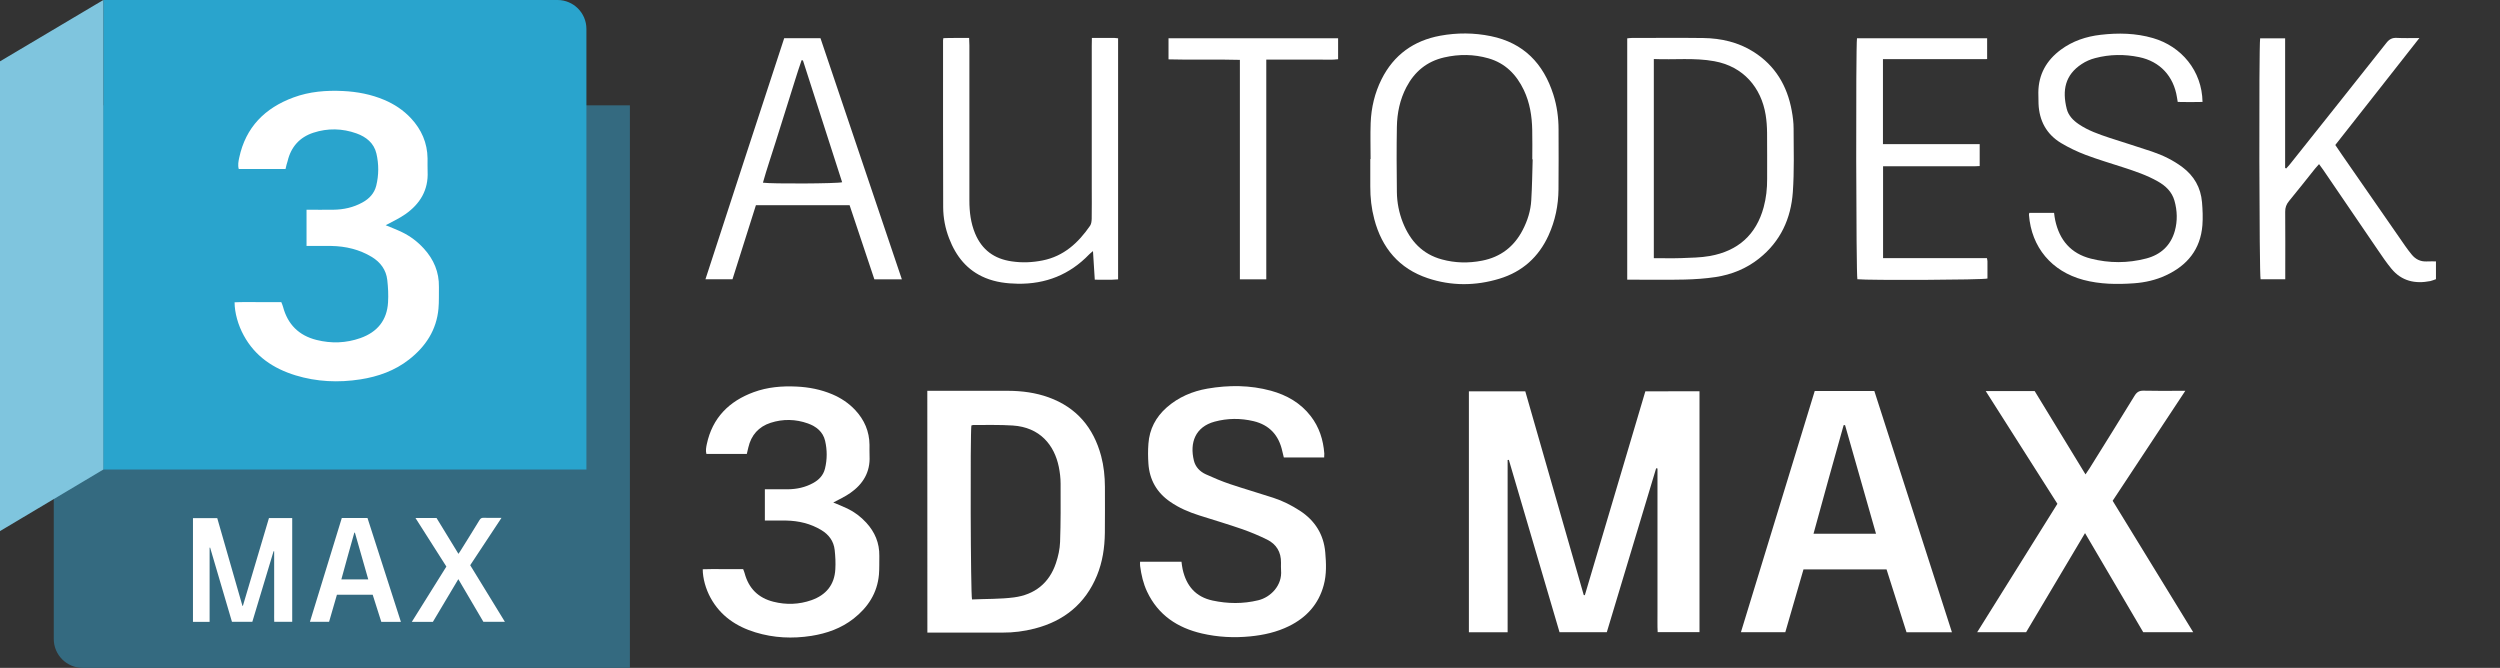
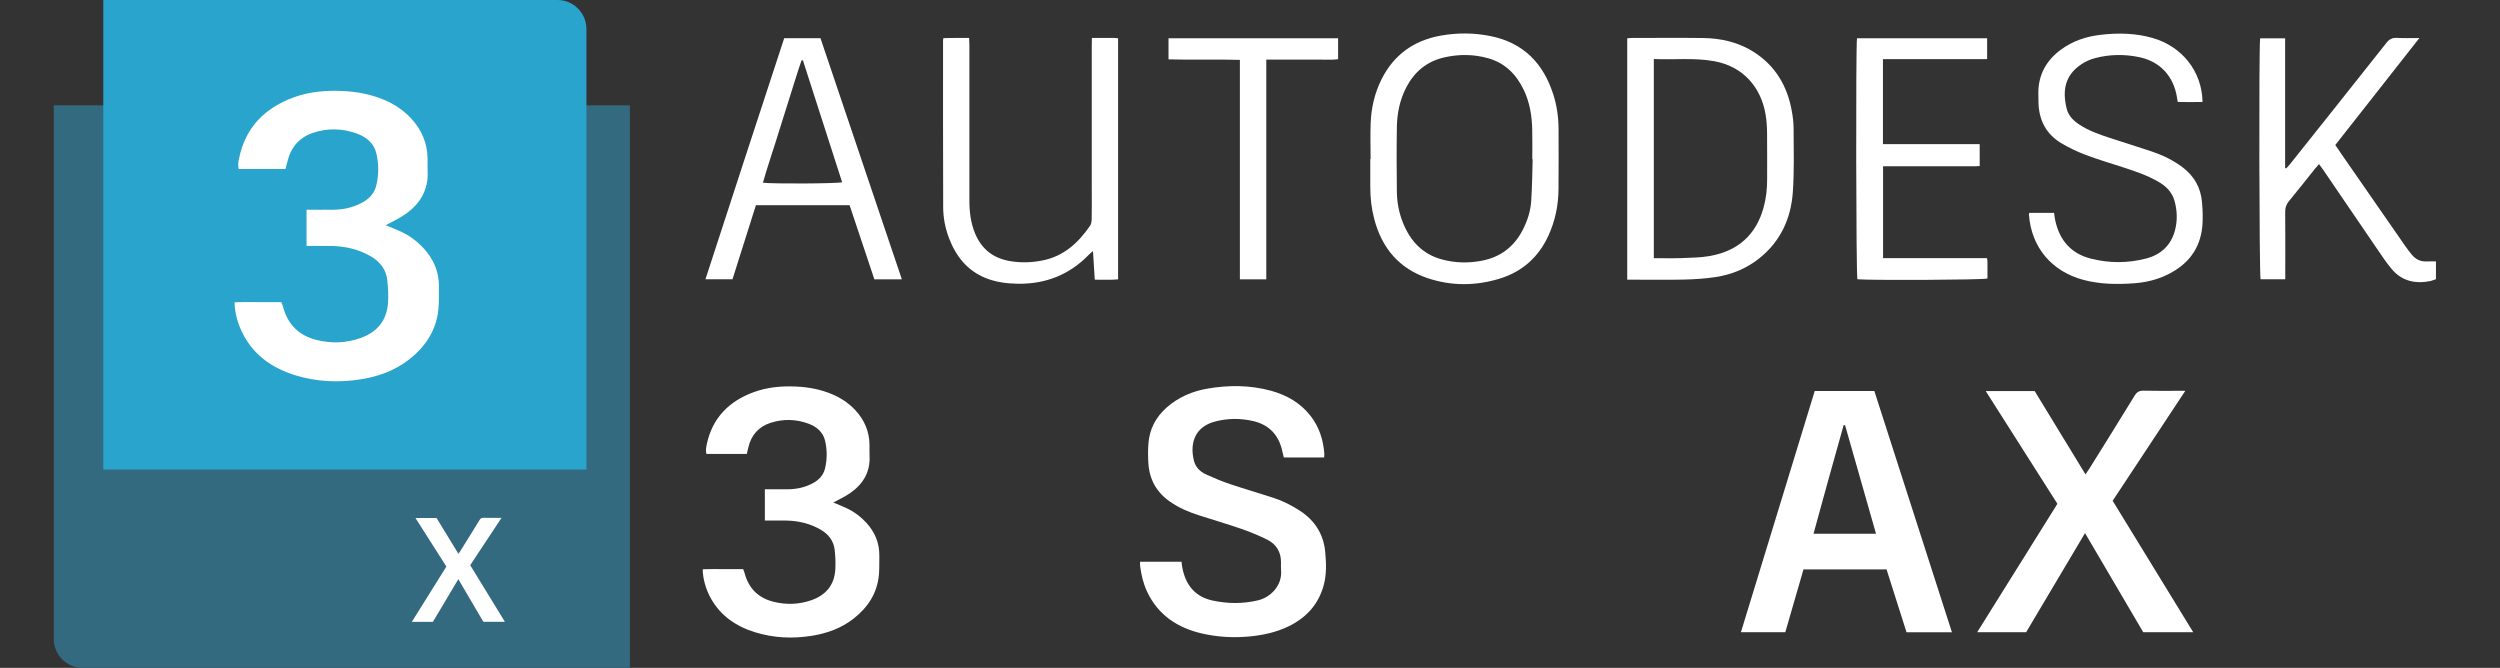
<svg xmlns="http://www.w3.org/2000/svg" id="Calque_1" x="0px" y="0px" viewBox="0 0 3891.9 1039.7" style="enable-background:new 0 0 3891.9 1039.7;" xml:space="preserve">
  <rect x="0" y="0" width="3891.9" height="1039.7" fill="#333333" stroke="none" />
  <style type="text/css">	.st0{fill:#346A80;}	.st1{fill:#29A4CD;}	.st2{fill:#7FC5DE;}	.st3{fill:#FFFFFF;}</style>
  <g>
    <path class="st0" d="M128.7,1039.7h851.9V164H83.7v830.7C83.7,1019.6,103.9,1039.7,128.7,1039.7z" />
    <path class="st1" d="M912.9,731H160.8V0h707.1c24.8,0,45,20.1,45,45V731z" />
  </g>
  <g id="Calque_3">
-     <polygon class="st2" points="160.8,0 0,95.5 0,826.8 160.8,731  " />
-   </g>
-   <path class="st3" d="M2645.7,609.1c0,125.1,0,249.7,0,375c-21.4,0-42.6,0-65.1,0c-0.6-10.3-0.2-20.9-0.3-31.4c-0.1-10.7,0-21.3,0-32 c0-10.7,0-21.3,0-32c0-10.7,0-21.3,0-32s0-21.3,0-32s0-21.3,0-32s0-21.3,0-32c0-10.5,0-20.9,0-31.4c-0.7-0.1-1.4-0.2-2.1-0.3 c-25.5,84.9-51.1,169.7-76.8,255.2c-24,0-48.2,0-73.6,0c-26.2-89.1-52.5-178.7-78.9-268.3c-0.6,0.1-1.2,0.2-1.9,0.2 c0,89.2,0,178.4,0,268.2c-20.6,0-40.1,0-60.3,0c0-125.1,0-249.8,0-375.1c29.1,0,58,0,87.8,0c30.3,105.6,60.7,211.3,91,317.1 c0.6,0.1,1.1,0.2,1.7,0.3c31.3-105.6,62.7-211.1,94.2-317.4C2589.3,609.1,2617.2,609.1,2645.7,609.1z" />
-   <path class="st3" d="M1443.6,608.4c10.4,0,19.7,0,29.1,0c32.3,0,64.7-0.1,97,0c21.4,0.1,42.6,2.9,62.8,10.2 c43.5,15.7,69.9,47.2,81.7,91.3c4.2,15.7,5.8,31.8,5.9,48c0,23.9,0.2,47.8-0.1,71.8c-0.3,22.8-3.6,45.1-12.3,66.3 c-18.2,44.2-51.5,70.9-97.2,82.6c-16.3,4.2-32.9,6.3-49.8,6.2c-35.9-0.1-71.8,0-107.7,0c-2.9,0-5.8,0-9.3,0 C1443.6,859.3,1443.6,734.4,1443.6,608.4z M1512.2,662.4c-1.9,13.9-1.2,262.7,1,270.8c21.5-1,43.6-0.4,65.3-3.2 c32-4.2,54.8-22,65.3-53.2c3.6-10.6,6.1-22,6.5-33.1c1.1-30.3,0.9-60.7,0.8-91c0-8.7-1.1-17.5-2.8-25.9 c-6.9-33.8-29.2-61.7-71.8-64.4c-20.3-1.3-40.7-0.7-61-0.8C1514.6,661.5,1513.7,662,1512.2,662.4z" />
+     </g>
  <path class="st3" d="M1774.8,874.5c21.8,0,42.9,0,64.5,0c0.6,4.3,0.9,8.1,1.8,11.8c5.7,25.6,20.1,42.9,46.6,48.6 c23.7,5.1,47.4,5.3,71-0.4c19.3-4.6,37.7-23.1,35.6-46.8c-0.3-3.8-0.1-7.8-0.1-11.6c0.3-16.5-7.1-28.9-21.7-36.1 c-12.4-6.1-25.3-11.5-38.3-16.1c-22.2-7.7-44.8-14.4-67.2-21.5c-16.1-5.1-31.5-11.6-45.4-21.3c-20.8-14.3-32.1-34.2-33.8-59.3 c-0.7-10.3-0.8-20.7,0-31c1.6-22.7,11.5-41.5,28.5-56.5c18.2-16,39.8-25.2,63.4-29.3c33.1-5.7,66.3-5.6,98.9,3.3 c24.6,6.8,45.9,18.9,61.8,39.4c13.3,17.2,19.6,36.9,21.2,58.3c0.1,1.8-0.1,3.7-0.2,6.2c-21,0-41.6,0-62.8,0 c-0.8-3.2-1.6-6.5-2.4-9.9c-5.4-24.7-20-40.8-44.9-46.7c-20.1-4.7-40.4-4.6-60.4,0.8c-30.2,8.2-39.1,32.8-32.3,60.7 c2.4,9.9,9.4,17.1,18.6,21.3c12.3,5.6,24.8,10.9,37.6,15.2c22.3,7.5,44.9,14,67.3,21.3c14.8,4.8,28.6,11.8,41.7,20.3 c23.4,15.3,36.9,37,39.3,64.7c1.5,17,2.2,34.3-2.4,51.1c-8,29.6-26.8,50.3-54,63.7c-19.1,9.4-39.3,13.9-60.4,16 c-25.4,2.5-50.4,1.2-75.1-4.5c-38.1-8.8-68.2-28.6-85.4-65c-6-12.7-9.1-26.2-10.9-40C1774.6,879.3,1774.8,877,1774.8,874.5z" />
  <path class="st3" d="M2825.1,608.7c31.3,0,61.6,0,92.8,0c40.2,125,80.4,250,120.8,375.6c-24.2,0-47.1,0-70.7,0 c-10.3-32.6-20.6-65.1-31.1-97.9c-43.1,0-85.7,0-129.3,0c-9.4,32.4-18.8,64.8-28.3,97.8c-22.6,0-45.2,0-69.1,0 C2748.5,859,2786.7,734.2,2825.1,608.7z M2872.3,661.8c-0.7,0-1.5,0-2.2,0.1c-15.7,56.2-31.6,112.4-46.9,169c33,0,64.5,0,97.3,0 C2904.3,774,2888.3,717.9,2872.3,661.8z" />
  <path class="st3" d="M3091.3,608.8c26.5,0,50.9,0,76.2,0c26,42.6,52.2,85.6,79.1,129.7c2.4-3.6,4.4-6.3,6.2-9.2 c23.4-37.6,46.9-75.1,70-112.9c3.6-6,7.4-8.4,14.5-8.2c18.1,0.5,36.2,0.2,54.3,0.2c2.8,0,5.6,0,10.4,0 c-38.3,58-75.4,114.2-113.1,171.2c41.6,67.9,83.2,135.7,125.4,204.6c-26.6,0-51.6,0-77.8,0c-29.7-50.6-59.8-101.8-90.6-154.3 c-30.9,52.1-61.3,103.1-91.7,154.3c-25,0-49.8,0-76.2,0c41.9-67.1,83.2-133.2,124.9-199.9C3166.1,726.3,3129.2,668.4,3091.3,608.8z" />
-   <path class="st3" d="M454.9,806.5c0,53.8,0,107.5,0,161.5c-9.2,0-18.4,0-28,0c-0.2-4.5-0.1-9-0.1-13.5c0-4.6,0-9.2,0-13.8 s0-9.2,0-13.8s0-9.2,0-13.8s0-9.2,0-13.8s0-9.2,0-13.8s0-9.2,0-13.8c0-4.5,0-9,0-13.5c-0.3,0-0.6-0.1-0.9-0.1 c-11,36.5-22,73.1-33.1,109.9c-10.3,0-20.7,0-31.7,0c-11.3-38.4-22.6-77-34-115.5c-0.3,0-0.5,0.1-0.8,0.1c0,38.4,0,76.8,0,115.5 c-8.9,0-17.3,0-25.9,0c0-53.9,0-107.5,0-161.5c12.5,0,25,0,37.8,0c13,45.5,26.1,91,39.2,136.5c0.3,0,0.5,0.1,0.7,0.1 c13.5-45.5,27-90.9,40.6-136.7C430.6,806.5,442.7,806.5,454.9,806.5z" />
-   <path class="st3" d="M532.1,806.4c13.5,0,26.5,0,40,0c17.3,53.8,34.6,107.6,52,161.7c-10.4,0-20.3,0-30.5,0 c-4.5-14-8.9-28-13.4-42.2c-18.6,0-36.9,0-55.7,0c-4,13.9-8.1,27.9-12.2,42.1c-9.8,0-19.5,0-29.8,0 C499.2,914.1,515.6,860.4,532.1,806.4z M552.5,829.2c-0.3,0-0.6,0-0.9,0c-6.8,24.2-13.6,48.4-20.2,72.8c14.2,0,27.8,0,41.9,0 C566.2,877.5,559.4,853.4,552.5,829.2z" />
  <path class="st3" d="M646.8,806.4c11.4,0,21.9,0,32.8,0c11.2,18.3,22.5,36.9,34.1,55.8c1-1.5,1.9-2.7,2.7-4 c10.1-16.2,20.2-32.3,30.1-48.6c1.6-2.6,3.2-3.6,6.3-3.5c7.8,0.2,15.6,0.1,23.4,0.1c1.2,0,2.4,0,4.5,0c-16.5,25-32.5,49.2-48.7,73.7 c17.9,29.2,35.8,58.5,54,88.1c-11.4,0-22.2,0-33.5,0c-12.8-21.8-25.7-43.8-39-66.4C700.1,924,687,946,673.9,968.1 c-10.8,0-21.4,0-32.8,0c18-28.9,35.8-57.3,53.8-86.1C679,857,663.1,832.1,646.8,806.4z" />
  <path class="st3" d="M1162.6,706.7c-21.1,0-41.7,0-62.9,0c-1.4-5.3-0.4-10.3,0.6-15.2c8.7-41,34.6-66.9,73-81 c21.5-7.9,43.9-9.8,66.8-8.7c19.2,0.9,37.7,4.5,55.5,12c13.6,5.8,25.6,13.7,35.7,24.5c14.3,15.3,22.1,33.2,22.3,54.2 c0.1,5.8-0.2,11.7,0.1,17.5c1.2,25-10.2,43.6-29.9,57.4c-8.3,5.9-17.9,10.1-26.6,14.9c6.8,2.9,14.6,5.8,22,9.4 c11.2,5.4,20.9,12.8,29.3,21.9c13.5,14.7,20.7,31.8,20.4,51.9c-0.2,9.7,0.2,19.4-0.6,29.1c-2.6,28.8-17.2,51-39.5,68.5 c-19.3,15.1-41.7,23-65.6,26.8c-29.4,4.6-58.7,3.3-87.3-5.5c-29.7-9.1-54.2-25.5-69.6-53.5c-7.7-14-12.3-30.7-12.3-44.7 c10.4-0.5,20.9-0.2,31.4-0.2c10.3-0.1,20.7,0,31.5,0c0.8,2.2,1.8,4.2,2.3,6.3c6.3,23.7,21.3,38.6,45,44.5c19.9,5,39.7,4.3,59.1-2.5 c22.6-8,35.8-23.8,37.1-48.1c0.6-9.9,0.1-20-1-30c-1.5-13.7-9-23.9-20.8-31c-16.8-10.1-35.1-14.4-54.5-14.8c-10.9-0.2-21.8,0-33.4,0 c0-16.5,0-32.1,0-48.7c12.3,0,24.2,0.1,36.1,0c13.7-0.2,26.9-3,39-9.7c9.2-5,16-12.2,18.5-22.5c3.5-14.3,3.5-28.9,0.2-43.2 c-3.3-14.2-13.8-22.4-26.8-27.1c-19.1-6.8-38.8-7.2-58-1c-18.6,6-30.3,19.2-34.7,38.3C1164.2,699.5,1163.5,702.6,1162.6,706.7z" />
  <path class="st3" d="M444.5,263.1c-24.4,0-48.3,0-72.8,0c-1.7-6.1-0.5-11.9,0.7-17.6c10.1-47.5,40-77.4,84.5-93.8 c24.9-9.2,50.9-11.3,77.3-10c22.2,1.1,43.7,5.2,64.2,13.9c15.7,6.7,29.6,15.9,41.3,28.4c16.5,17.7,25.6,38.4,25.9,62.7 c0.1,6.7-0.2,13.5,0.1,20.2c1.4,28.9-11.8,50.5-34.6,66.5c-9.7,6.8-20.7,11.7-30.7,17.2c7.9,3.3,16.9,6.7,25.4,10.8 c12.9,6.2,24.2,14.8,33.9,25.4c15.6,17,24,36.8,23.6,60c-0.2,11.2,0.3,22.5-0.7,33.6c-3,33.3-19.9,59-45.7,79.2 c-22.3,17.5-48.3,26.7-75.9,31c-34.1,5.3-68,3.8-101-6.3c-34.4-10.6-62.8-29.5-80.5-62c-8.9-16.2-14.3-35.5-14.3-51.7 c12-0.6,24.2-0.2,36.3-0.3c12-0.1,23.9,0,36.4,0c1,2.6,2.1,4.9,2.7,7.3c7.3,27.4,24.6,44.7,52.1,51.6c23.1,5.8,46,5,68.4-2.9 c26.2-9.3,41.4-27.6,43-55.7c0.7-11.5,0.1-23.2-1.2-34.7c-1.8-15.8-10.5-27.6-24.1-35.9c-19.4-11.7-40.6-16.7-63-17.1 c-12.6-0.2-25.3,0-38.6,0c0-19.1,0-37.1,0-56.4c14.3,0,28,0.2,41.8,0c15.9-0.2,31.1-3.5,45.2-11.3c10.6-5.8,18.5-14.1,21.5-26.1 c4.1-16.6,4.1-33.5,0.3-50c-3.8-16.4-16-26-31-31.4c-22.1-7.9-44.9-8.4-67.1-1.1c-21.5,7-35,22.2-40.2,44.4 C446.4,254.7,445.6,258.3,444.5,263.1z" />
  <path class="st3" d="M2533.2,435.4c0-125.9,0-250.5,0-375.7c2.5-0.2,4.7-0.6,6.9-0.6c37.2,0,74.4-0.4,111.5,0.1 c27.9,0.4,54.6,6.5,78.4,21.6c33.6,21.3,52.3,52.8,59.3,91.5c1.7,9.2,2.9,18.6,2.9,27.9c0.1,33,1.1,66-1.2,98.9 c-2.9,41.2-19.2,76.8-52.4,103.2c-19.9,15.9-42.9,25.2-67.8,29c-15.9,2.4-32.1,3.5-48.2,3.9c-26.2,0.6-52.4,0.2-78.6,0.2 C2540.8,435.4,2537.6,435.4,2533.2,435.4z M2574.6,91.9c0,104.1,0,206.6,0,310c14.8,0,29,0.4,43.1-0.1c14.8-0.6,29.8-0.7,44.3-3.3 c43.4-7.8,71.9-32.8,83.6-75.9c3.9-14.4,5.5-29.1,5.4-44.1c-0.1-23.9,0.2-47.8-0.1-71.7c-0.1-9.3-0.7-18.8-2.2-27.9 c-6.9-42.5-34.6-75.4-79.9-83.6C2637.8,89.6,2606.5,93.3,2574.6,91.9z" />
  <path class="st3" d="M2133.7,247.6c0-18.7-0.6-37.5,0.1-56.2c0.9-23.8,6.3-46.7,17-68.1c19-37.9,50-60.1,91.3-67.7 c26.3-4.8,52.7-4.7,78.9,0.7c50.9,10.5,81.8,42.6,97.2,91c5.6,17.6,8.1,35.9,8.1,54.4c0.1,31,0.2,62.1-0.1,93.1 c-0.2,24.8-5.1,48.7-15.4,71.4c-15.4,34-41,56.9-76.6,67.7c-37.1,11.3-74.7,11.5-111.5-0.8c-44.6-14.9-71.5-47-83.3-92 c-4.4-16.6-6.3-33.6-6.2-50.8c0.1-14.2,0-28.4,0-42.7C2133.5,247.6,2133.6,247.6,2133.7,247.6z M2386,248c-0.2,0-0.4,0-0.6,0 c0-15.2,0.3-30.4-0.1-45.6c-0.4-21.5-3.7-42.4-13-62.1c-11.5-24.1-28.9-42-55.2-49.5c-22.8-6.5-45.8-6.7-68.9-1.4 c-26.9,6.2-46.1,22.1-58.8,46.3c-10.1,19.3-14.4,40.1-14.8,61.6c-0.6,33.9-0.4,67.8,0,101.8c0.2,16.2,3.3,32.1,9.3,47.3 c11.4,28.6,30.4,49.3,60.9,57.5c20.6,5.6,41.5,6,62.4,1.9c28.8-5.6,49.8-21.7,63.3-47.8c7.5-14.5,12.4-29.9,13.3-46.2 C2385.1,290.6,2385.4,269.3,2386,248z" />
  <path class="st3" d="M1699.8,59.1c12.9,0,24.2,0,35.5,0c1.6,0,3.1,0.3,5.3,0.5c0,125,0,249.6,0,375.3c-11.9,1.1-23.7,0.4-36.3,0.5 c-0.9-14.8-1.8-28.9-2.8-44.5c-2.8,2.4-4.4,3.6-5.9,5.1c-30.4,31.6-67.6,46.4-111.3,45.7c-17.3-0.3-34.1-2.4-50.2-9 c-28.5-11.7-45.9-33.7-56.6-61.7c-6-15.5-9.1-31.8-9.2-48.3c-0.3-86.7-0.2-173.3-0.2-260c0-0.6,0.2-1.3,0.5-3.3 c12.8-0.6,25.8-0.1,40.1-0.3c0.1,4.2,0.4,7.9,0.4,11.6c0,80.5,0,161,0,241.6c0,17.6,2.1,34.8,8.9,51.2 c10.7,25.6,29.8,39.5,57.1,43.4c16.3,2.4,32.2,1.7,48.1-1.5c33-6.6,55.5-27.5,73.8-54c2-2.9,2.4-7.3,2.5-11 c0.3-16.2,0.1-32.3,0.1-48.5c0-73.4,0-146.8,0-220.2C1699.8,67.8,1699.8,64,1699.8,59.1z" />
  <path class="st3" d="M3159.2,331.4c13,0,25.5,0,38.5,0c0.6,4.2,0.9,8,1.8,11.7c6.7,30.8,24.4,51.6,55.4,59.5 c28.7,7.3,57.6,7.3,86.3-0.2c22.6-5.9,38.2-20.3,44.5-43c4.3-15.5,3.8-31.5-0.6-47c-3.9-13.8-13.7-23.1-25.9-30 c-16.9-9.6-35.3-15.8-53.7-21.8c-19.6-6.4-39.4-12.2-58.7-19.5c-13.2-5-26.1-11.2-38.2-18.4c-22.7-13.7-34-34.7-35.1-61.1 c-0.2-5.8-0.3-11.6-0.3-17.4c0.2-28.3,12.6-50.2,35-66.8c18.4-13.6,39.4-20.6,61.9-23.2c27.4-3.2,54.8-2.7,81.6,5.1 c44.2,12.8,76.3,50.9,77.1,99.4c-12.7,0.4-25.4,0.2-38.6,0c-0.5-2.9-0.8-5.1-1.2-7.2c-5.2-32.9-26.4-55.9-59-62.6 c-22.7-4.7-45.7-4.4-68.2,1.5c-7.4,1.9-14.8,5.1-21.1,9.3c-25.8,16.9-30.6,40.7-23.3,69.8c2.6,10.3,9.9,17.9,18.8,23.9 c14.6,9.9,31.1,15.6,47.6,21.1c22,7.2,44.2,14,66.2,21.4c16.9,5.7,32.8,13.4,47.2,24.1c18.4,13.7,28.9,32,30.8,54.9 c1,11.9,1.5,23.9,0.6,35.8c-3,37.4-23.4,62.5-56.9,78c-15.7,7.3-32.5,11.1-49.5,12.3c-26.5,1.9-52.9,1.6-78.9-5.3 c-49.4-13.2-80.9-50.7-84.7-101.2C3158.5,333.5,3158.8,332.9,3159.2,331.4z" />
  <path class="st3" d="M3792.2,406.9c0,9.5,0,18.2,0,27.7c-3,1-5.9,2.4-8.9,3c-23.6,4.6-44.5,0-60.3-19.1 c-7.8-9.4-14.7-19.7-21.6-29.8c-28.3-41.3-56.4-82.7-84.6-124.1c-2-2.9-4.1-5.6-6.6-9.1c-2.4,2.7-4.4,4.8-6.1,6.9 c-13.5,16.9-26.9,33.9-40.7,50.7c-4.1,5-6,10-5.9,16.6c0.3,31.4,0.1,62.7,0.1,94.1c0,3.5,0,7,0,11c-13.4,0-25.9,0-38.4,0 c-2.1-6.6-2.8-360.1-0.7-375.1c12.6,0,25.3,0,38.9,0c0,67.5,0,134.6,0,201.7c0.6,0.3,1.1,0.6,1.6,0.9c2-2.2,4.1-4.3,5.9-6.6 c50.1-62.9,100.3-125.9,150.2-189c4.5-5.7,9-8.1,16.2-7.7c10.9,0.6,21.9,0.2,35.1,0.2c-44.1,56.6-87.6,111.1-130.9,166.5 c3.4,5.1,6.6,9.9,9.9,14.6c32.9,47.5,65.9,95.1,98.9,142.6c3.1,4.5,6.5,8.9,9.9,13.1c6,7.5,13.8,11.5,23.6,11 C3782.3,406.8,3786.8,406.9,3792.2,406.9z" />
  <path class="st3" d="M1220.8,59.5c19,0,37.4,0,56.5,0c42.1,124.8,84.3,249.7,126.7,375.4c-14.7,0-28.4,0-42.8,0 c-12.8-38.4-25.7-76.9-38.6-115.5c-48.7,0-96.8,0-145.8,0c-12.1,38.3-24.3,76.7-36.5,115.4c-13.8,0-27.2,0-42.1,0 C1138.7,309.6,1179.8,185.1,1220.8,59.5z M1250,94.1c-0.7-0.1-1.4-0.3-2.1-0.4c-7.2,20.7-13.4,41.8-20.1,62.7 c-6.9,21.5-13.5,43.1-20.3,64.6c-6.6,21.1-13.8,42-19.8,63.4c13.4,2,115.9,1.5,123.3-0.7C1290.7,220.5,1270.4,157.3,1250,94.1z" />
  <path class="st3" d="M2931.3,92.1c0,44.6,0,87.8,0,132.3c50.2,0,100.1,0,150.6,0c0,11.8,0,22.3,0,34.1c-9.8,0.7-19.7,0.2-29.6,0.3 c-10,0.1-20.1,0-30.1,0s-20.1,0-30.1,0s-20.1,0-30.1,0c-10,0-19.9,0-30.5,0c0,47.7,0,94.8,0,143c53.9,0,107.7,0,161.7,0 c0.4,2.4,0.8,3.6,0.8,4.8c0.1,9,0,18.1,0,27c-7.3,2.2-184.3,3-202.5,1.1c-2-6.8-2.6-361.7-0.6-375.1c67.3,0,134.7,0,202.6,0 c0,10.6,0,20.8,0,32.4c-13.4,0.1-26.8,0-40.2,0.1c-13.6,0-27.2,0-40.7,0c-13.3,0-26.5,0-39.8,0C2959.3,92.1,2945.8,92.1,2931.3,92.1 z" />
  <path class="st3" d="M2083.1,59.6c0,10.9,0,21.1,0,32.6c-9.2,1.3-18.5,0.4-27.7,0.6c-9.4,0.1-18.8,0-28.1,0c-9.1,0-18.1,0-27.2,0 c-9.3,0-18.6,0-28.8,0c0,114.6,0,228,0,342c-14,0-27.1,0-41.1,0c0-113.5,0-226.9,0-341.6c-37.4-1.1-74,0.3-111.1-0.8 c0-11.3,0-21.8,0-32.8C1907,59.6,1994.5,59.6,2083.1,59.6z" />
</svg>